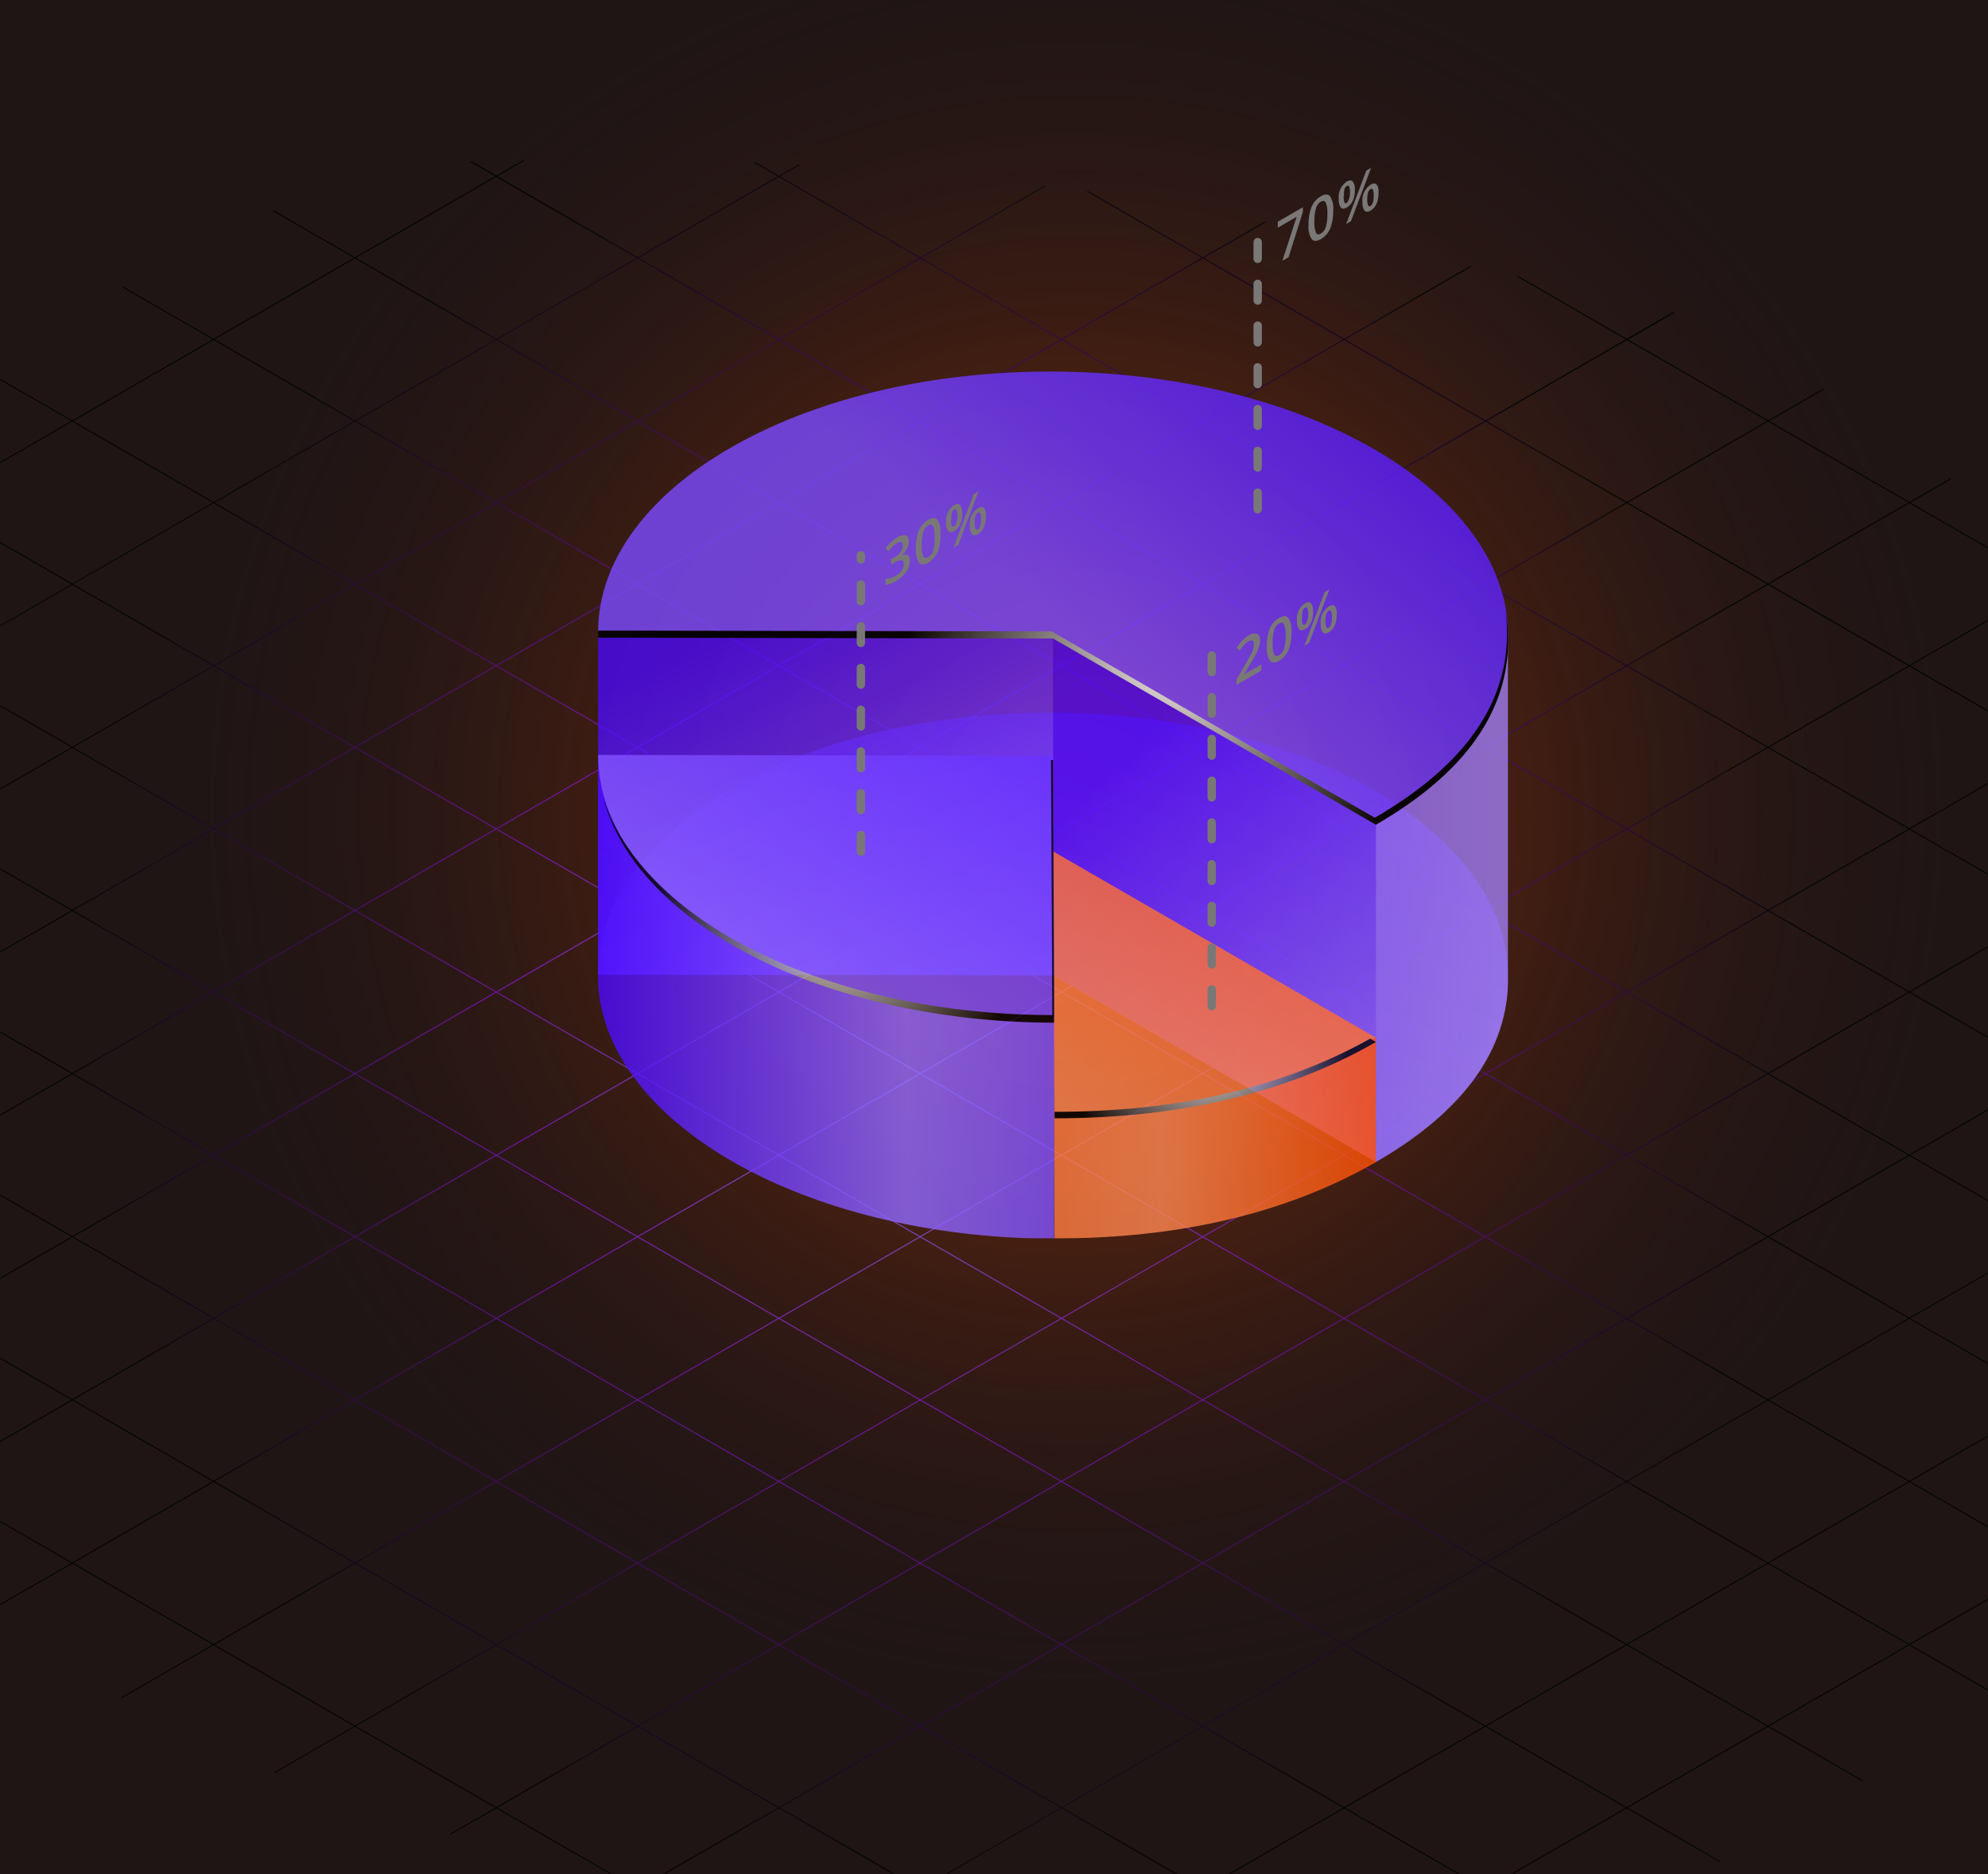
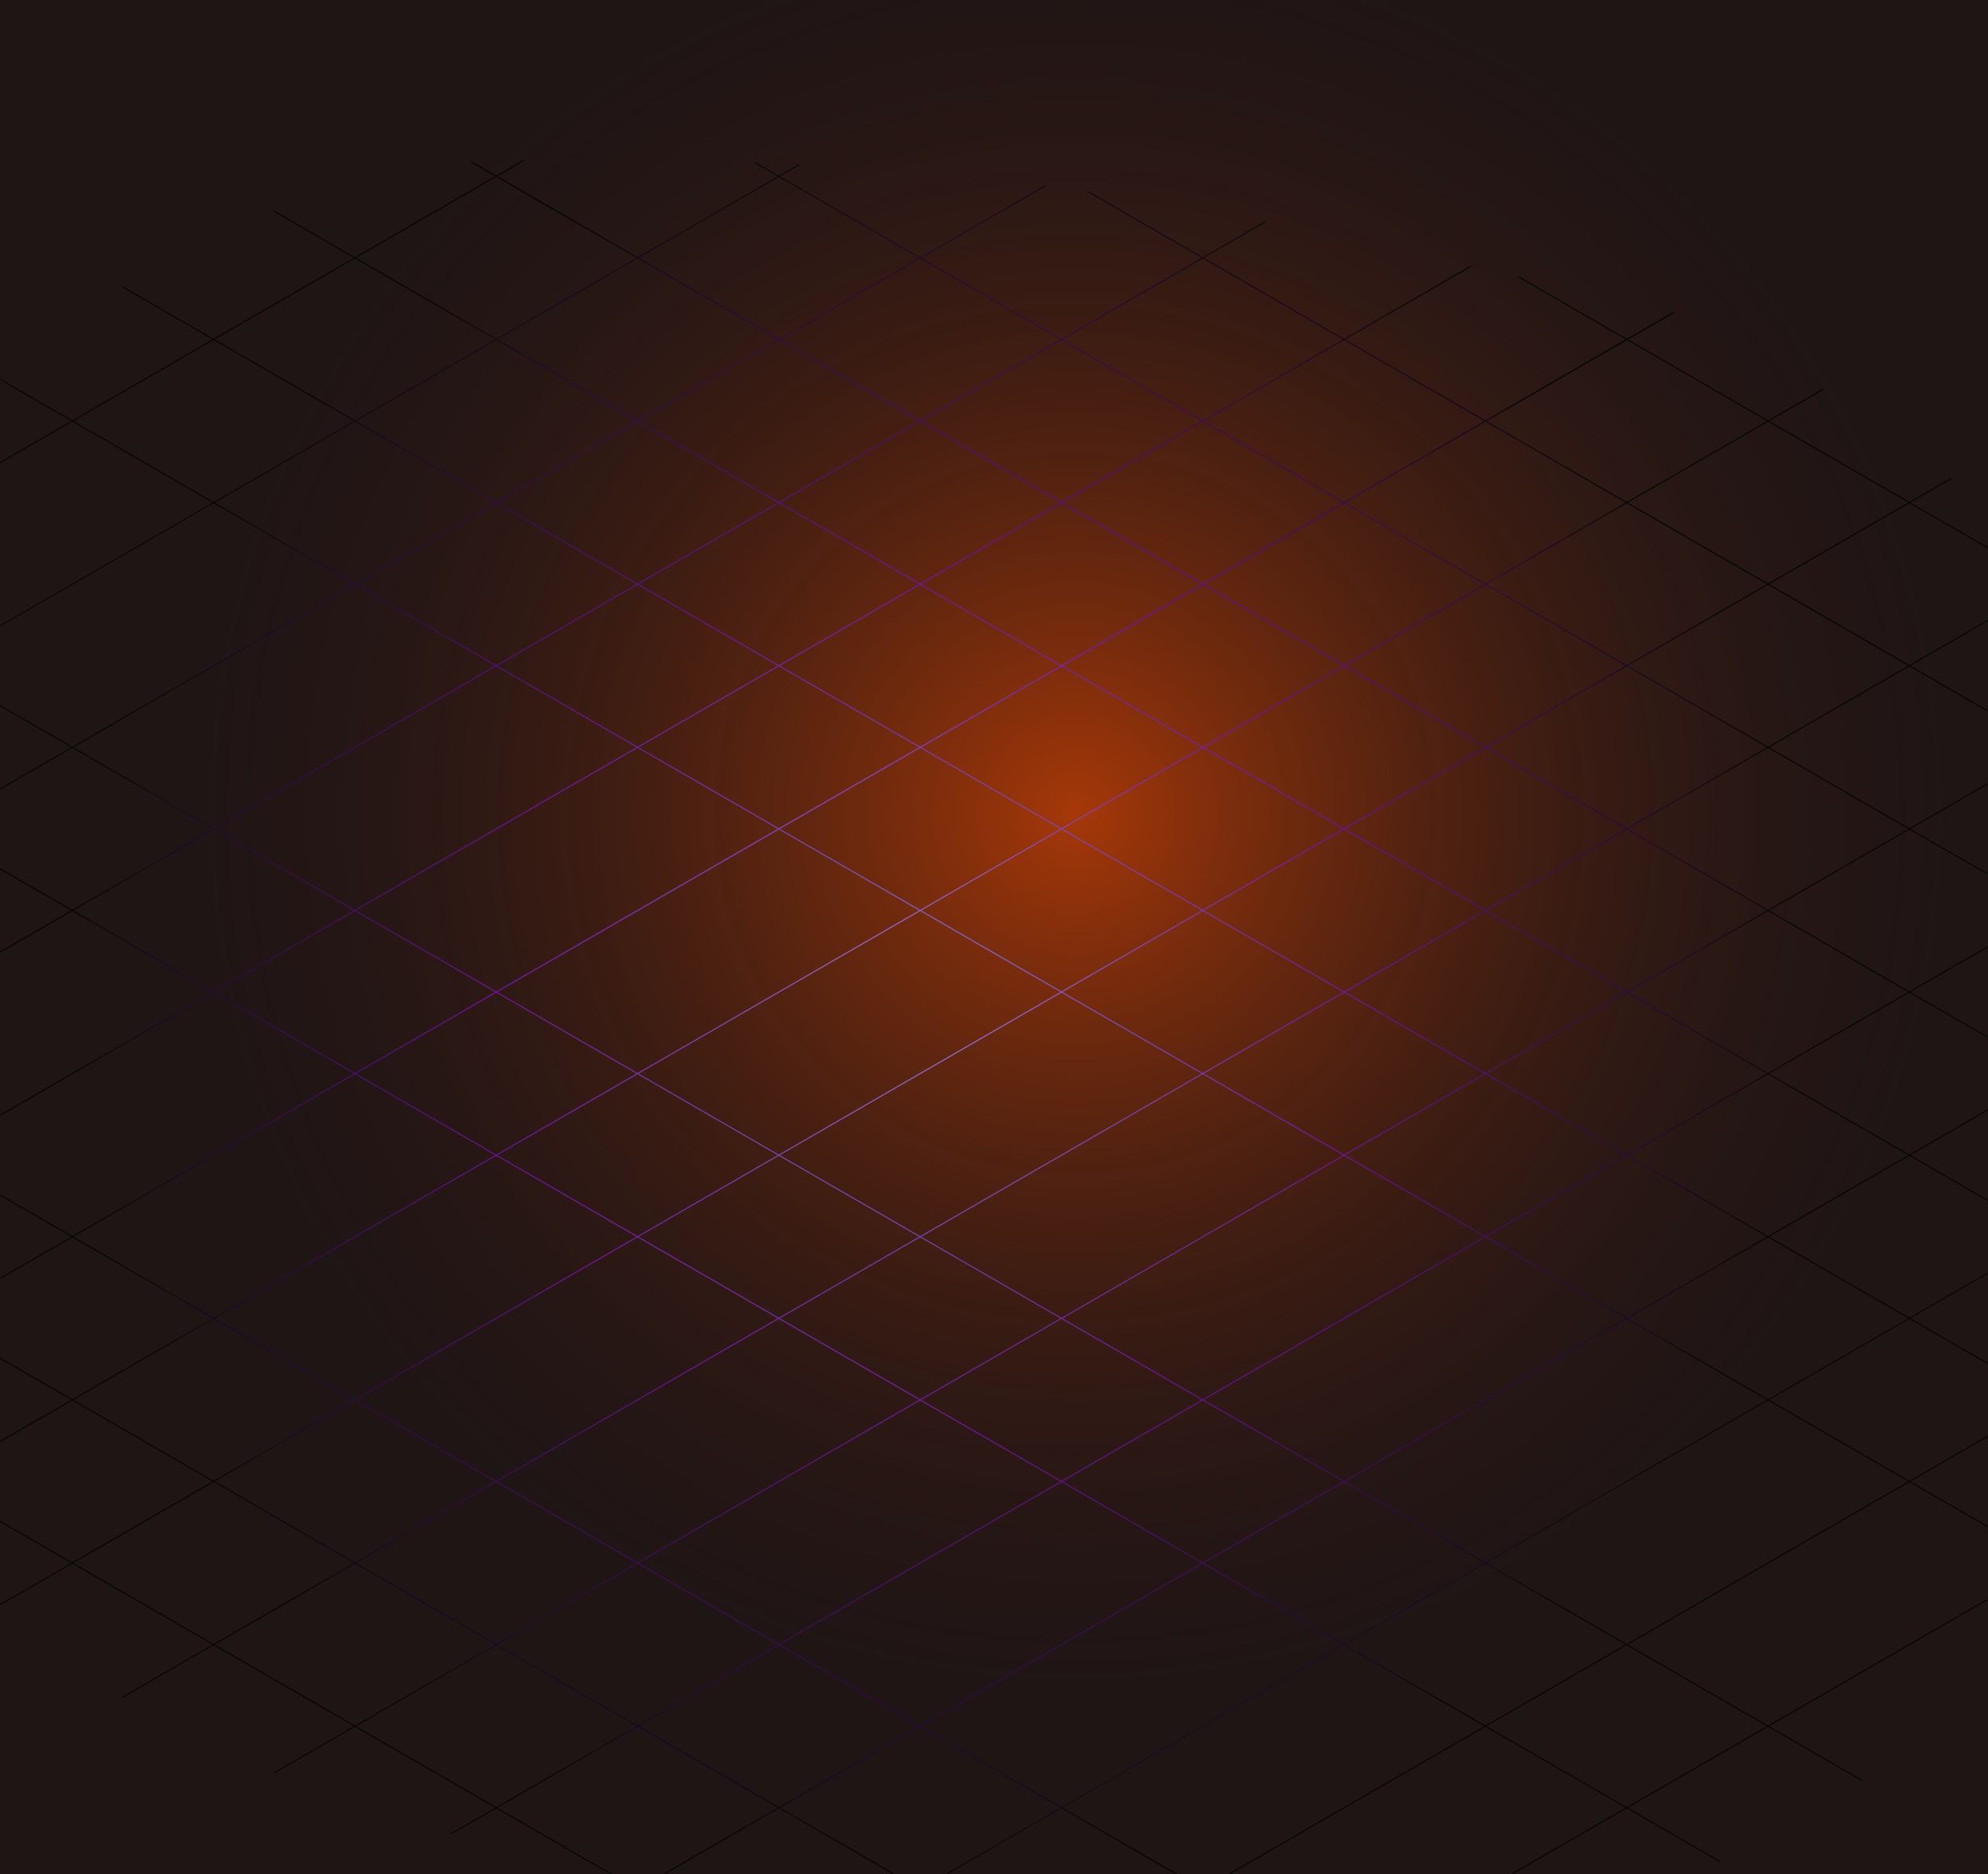
<svg xmlns="http://www.w3.org/2000/svg" fill="none" viewBox="0 0 841 793">
  <path fill="#201515" d="M0 0h841v793H0z" />
  <mask id="mask0_292_246" width="841" height="793" x="0" y="0" maskUnits="userSpaceOnUse" style="mask-type:alpha">
    <path fill="#D9D9D9" d="M0 0h841v793H0z" />
  </mask>
  <g mask="url(#mask0_292_246)">
    <circle cx="455" cy="344" r="382" fill="url(#paint0_radial_292_246)" opacity=".6" />
    <g style="mix-blend-mode:screen">
      <path fill="url(#paint1_radial_292_246)" d="M-188.985 304.649c0 .21-.153.42-.248.649L222.043 67.84h-.899L-188.985 304.65Z" />
      <path fill="url(#paint2_radial_292_246)" d="M-205 383.425 338.565 69.598h-.803L-205 383.024v.401Z" />
      <path fill="url(#paint3_radial_292_246)" d="M-195.769 447.124 442.55 78.62h-.727l-637.726 368.065c.054.144.098.29.134.439Z" />
      <path fill="url(#paint4_radial_292_246)" d="M-174.422 503.311c.072.13.135.264.191.401L535.641 93.87l-.65-.134-709.413 409.575Z" />
      <path fill="url(#paint5_radial_292_246)" d="m-146.041 555.963.229.383 768.486-443.689-.63-.153-768.085 443.459Z" />
      <path fill="url(#paint6_radial_292_246)" d="m707.681 132.092-820.067 473.465.267.363 820.488-473.618-.688-.21Z" />
      <path fill="url(#paint7_radial_292_246)" d="m-67.035 648.9 838.587-484.109-.344-.306-838.759 484.186.516.229Z" />
      <path fill="url(#paint8_radial_292_246)" d="m-6.663 683.072 832.146-480.421-.439-.268L-7.083 682.804l.42.268Z" />
      <path fill="url(#paint9_radial_292_246)" d="M51.819 718.333 884.615 237.53l-.44-.249L51.379 718.103l.44.23Z" />
      <path fill="url(#paint10_radial_292_246)" d="m116.358 750.095 825.17-476.369-.402-.268-825.208 476.446.44.191Z" />
      <path fill="url(#paint11_radial_292_246)" d="m190.872 776.106 805.849-465.247-.402-.267-806.02 465.342.573.172Z" />
      <path fill="url(#paint12_radial_292_246)" d="m272.095 798.256 760.865-439.293-.12-.44-761.356 439.561.611.172Z" />
      <path fill="url(#paint13_radial_292_246)" d="m359.933 816.489 683.917-394.783a3.812 3.812 0 0 1 0-.478L359.245 816.489h.688Z" />
      <path fill="url(#paint14_radial_292_246)" d="m462.272 826.503 583.638-336.971v-.516l-584.402 337.43.764.057Z" />
      <path fill="url(#paint15_radial_292_246)" d="m572.028 832.16 466.962-269.585c.01-.184.01-.369 0-.554l-467.802 270.12.84.019Z" />
      <path fill="url(#paint16_radial_292_246)" d="m1026.94 339.45-.23-.63-383.911-221.692-1.434-.325L1026.94 339.45Z" />
      <path fill="url(#paint17_radial_292_246)" d="M459.443 80.855 1043.5 418.056v-.555L460.609 81.008l-1.166-.153Z" />
      <path fill="url(#paint18_radial_292_246)" d="m318.84 68.7 727.11 419.8a4.12 4.12 0 0 0 0-.497L319.719 68.739l-.879-.039Z" />
      <path fill="url(#paint19_radial_292_246)" d="m198.84 68.452 841.42 485.772v-.459L199.624 68.337l-.784.115Z" />
      <path fill="url(#paint20_radial_292_246)" d="m115.327 89.245 883.746 510.273.325-.306L115.804 89.016l-.477.23Z" />
      <path fill="url(#paint21_radial_292_246)" d="m953.128 641.982.344-.305L51.971 121.198l-.459.23 901.616 520.554Z" />
      <path fill="url(#paint22_radial_292_246)" d="m902.75 681.926.382-.287L-9.835 154.548l-.44.249L902.75 681.926Z" />
-       <path fill="url(#paint23_radial_292_246)" d="m847.346 719.021.421-.268-917.478-529.766-.44.267 917.497 529.767Z" />
      <path fill="url(#paint24_radial_292_246)" d="m787.775 753.612.44-.249-916.121-528.925-.421.248 916.102 528.926Z" />
      <path fill="url(#paint25_radial_292_246)" d="M-171.307 268.911 727.48 787.822l.44-.249-898.997-519.044-.23.382Z" />
-       <path fill="url(#paint26_radial_292_246)" d="m-195.597 323.893 862.647 498.06.459-.248-862.992-498.29a3.572 3.572 0 0 1-.114.478Z" />
-       <path fill="url(#paint27_radial_292_246)" d="M-204.981 387.515 564.805 831.95h.936L-205 387c.016.171.022.343.019.515Z" />
+       <path fill="url(#paint27_radial_292_246)" d="M-204.981 387.515 564.805 831.95h.936L-205 387c.016.171.022.343.019.515" />
      <path fill="url(#paint28_radial_292_246)" d="m-189.864 465.241 621.577 358.892h1.013L-190.131 464.61l.267.631Z" />
      <path fill="url(#paint29_radial_292_246)" d="m-142.581 561.6 406.173 234.497 1.567.401-408.237-235.7c.153.267.325.535.497.802Z" />
    </g>
  </g>
  <g clip-path="url(#clip0_292_246)">
    <g opacity=".9">
      <path fill="url(#paint30_linear_292_246)" d="m445.5 412.64-192.5-.353c-.318-61.368 85.595-110.936 191.9-110.76 106.304.177 192.782 50.098 193.1 111.466.189 30.619-18.459 56.775-55.944 78.468L445.5 412.64Z" />
      <path fill="url(#paint31_linear_292_246)" d="m445.5 268.317-192.5-.353c-.318-61.368 85.595-110.971 191.9-110.759 106.304.212 192.782 50.098 193.1 111.43.189 30.62-18.459 56.775-55.944 78.468L445.5 268.317Z" opacity=".9" />
      <path fill="url(#paint32_linear_292_246)" d="M253 267.929v144.605h192.5V268.282l-192.5-.353Z" opacity=".85" />
      <path fill="url(#paint33_linear_292_246)" d="M582.056 347.103v144.606L445.5 412.534V268.282l136.556 78.821Z" opacity=".85" />
      <path fill="url(#paint34_linear_292_246)" d="M582.056 347.103v144.605c37.461-21.622 56.109-47.778 55.944-78.467V268.635c.189 30.714-18.459 56.87-55.944 78.468Z" opacity=".85" />
      <path fill="url(#paint35_radial_292_246)" d="M636.834 258.566a62.65 62.65 0 0 1 .707 8.939c.189 30.619-18.46 56.775-55.944 78.468L444.9 267.152l-191.9-.354v3.003l192.5.354 136.556 78.785c37.461-21.622 56.109-47.778 55.944-78.467a63.794 63.794 0 0 0-1.166-11.907Z" style="mix-blend-mode:color-dodge" />
    </g>
    <g opacity=".8">
      <path fill="url(#paint36_linear_292_246)" d="m494.8 459.735-49.3-99.419.601 163.684c53.152 0 98.471-10.764 135.955-32.292v-52.677L494.8 459.735Z" />
      <path fill="url(#paint37_linear_292_246)" d="m445.5 360.21 136.556 78.821c-37.461 21.622-82.779 32.386-135.955 32.292L445.5 360.21Z" />
      <path fill="url(#paint38_radial_292_246)" d="m446.101 470.405-.565-108.357.6 111.112c53.153 0 98.471-10.763 135.956-32.291l-2.439-1.413c-37.013 20.703-81.531 31.019-133.552 30.949Z" style="mix-blend-mode:color-dodge" />
    </g>
    <g opacity=".8">
      <path fill="url(#paint39_linear_292_246)" d="m445.712 430.658-.212-39.817h-68.949L252.859 319.51v93.165c.353 61.333 86.796 111.254 193.101 111.431V430.87l-.248-.212Z" />
      <path fill="url(#paint40_linear_292_246)" d="m445.5 319.758.601 111.112c-106.304 0-192.747-50.098-193.101-111.466l192.5.354Z" />
      <path fill="url(#paint41_radial_292_246)" d="M445.5 321.595h-.883l.565 107.897c-95.031-.176-174.123-40.064-190.097-92.352 13.642 53.878 94.042 95.391 190.839 95.567l-.424-111.112Z" style="mix-blend-mode:color-dodge" />
    </g>
    <path fill="#797876" d="M532.049 217.266a1.801 1.801 0 0 1-1.767-1.767v-7.066a1.766 1.766 0 0 1 3.534 0v7.066c0 .469-.186.918-.517 1.25a1.77 1.77 0 0 1-1.25.517Zm0-17.665a1.801 1.801 0 0 1-1.767-1.767v-7.066a1.766 1.766 0 0 1 3.534 0v7.066c0 .469-.186.918-.517 1.25a1.77 1.77 0 0 1-1.25.517Zm0-17.665a1.801 1.801 0 0 1-1.767-1.766v-7.066a1.767 1.767 0 1 1 3.534 0v7.066a1.77 1.77 0 0 1-1.767 1.766Zm0-17.665a1.801 1.801 0 0 1-1.767-1.766v-7.066a1.767 1.767 0 1 1 3.534 0v7.066a1.77 1.77 0 0 1-1.767 1.766Zm0-17.665a1.801 1.801 0 0 1-1.767-1.766v-7.066c0-.469.186-.918.518-1.249a1.764 1.764 0 0 1 2.499 0c.331.331.517.78.517 1.249v7.066a1.77 1.77 0 0 1-1.767 1.766Zm0-17.665a1.801 1.801 0 0 1-1.767-1.766v-7.066c0-.469.186-.918.518-1.249a1.764 1.764 0 0 1 2.499 0c.331.331.517.78.517 1.249v7.066a1.77 1.77 0 0 1-1.767 1.766Zm0-17.665a1.801 1.801 0 0 1-1.767-1.766v-7.066c0-.469.186-.918.518-1.249a1.764 1.764 0 0 1 2.499 0c.331.331.517.78.517 1.249v7.066a1.767 1.767 0 0 1-1.767 1.766Z" style="mix-blend-mode:screen" />
    <g fill="#797876" style="mix-blend-mode:screen">
      <path d="m542.475 110.358 6.078-18.655-7.987 4.629v-2.509l10.603-6.147v1.978l-6.044 19.149-2.65 1.555ZM563.997 89.089a19.462 19.462 0 0 1-1.272 7.596 9.471 9.471 0 0 1-3.958 4.487c-1.696.989-3.004.989-3.888 0a9.716 9.716 0 0 1-1.307-6.006 19.526 19.526 0 0 1 1.272-7.632 9.225 9.225 0 0 1 3.923-4.486c1.732-.99 3.039-.99 3.923 0a9.711 9.711 0 0 1 1.307 6.041Zm-7.951 4.593c-.118 1.62.11 3.245.671 4.77.424.812 1.096.918 2.05.353a4.627 4.627 0 0 0 2.085-2.756c.521-1.8.748-3.674.671-5.547.13-1.62-.099-3.248-.671-4.77-.424-.812-1.131-.918-2.085-.388a4.806 4.806 0 0 0-2.05 2.756 18.558 18.558 0 0 0-.671 5.582ZM573.151 80.257a10.615 10.615 0 0 1-.884 4.663 6.183 6.183 0 0 1-2.545 2.897c-1.06.6-1.908.6-2.473 0a5.228 5.228 0 0 1-.884-3.533 7.845 7.845 0 0 1 3.357-7.455c1.096-.635 1.944-.635 2.545 0a5.196 5.196 0 0 1 .884 3.428Zm-4.736 2.755c-.052.849.056 1.7.318 2.509 0 .459.53.565.989.317.46-.247 1.379-2.013 1.379-4.38s-.46-3.286-1.379-2.756a2.264 2.264 0 0 0-.989 1.448c-.18.943-.228 1.906-.141 2.862h-.177ZM580.042 71l-8.552 22.611-2.015 1.166 8.517-22.576 2.05-1.201Zm3.11 10.599a11.443 11.443 0 0 1-.848 4.663 6.324 6.324 0 0 1-2.545 2.862c-1.06.6-1.908.6-2.509 0a5.542 5.542 0 0 1-.883-3.533 7.872 7.872 0 0 1 3.534-7.49c1.06-.6 1.908-.636 2.509 0a5.124 5.124 0 0 1 .742 3.463v.035Zm-4.736 2.72c-.052.85.056 1.7.318 2.509a.637.637 0 0 0 1.025.318c.919-.53 1.378-1.979 1.378-4.381 0-2.403-.459-3.286-1.378-2.756a2.548 2.548 0 0 0-1.025 1.449 10.316 10.316 0 0 0-.318 2.826v.035Z" />
    </g>
    <path fill="#797876" d="M364.182 362.118a1.804 1.804 0 0 1-1.767-1.766v-7.066a1.766 1.766 0 0 1 3.016-1.249c.331.331.518.78.518 1.249v7.066a1.768 1.768 0 0 1-1.767 1.766Zm0-17.665a1.804 1.804 0 0 1-1.767-1.766v-7.066a1.766 1.766 0 0 1 3.016-1.249c.331.331.518.78.518 1.249v7.066a1.768 1.768 0 0 1-1.767 1.766Zm0-17.665a1.804 1.804 0 0 1-1.767-1.766v-7.066a1.766 1.766 0 0 1 3.016-1.249c.331.331.518.78.518 1.249v7.066a1.768 1.768 0 0 1-1.767 1.766Zm0-17.665a1.804 1.804 0 0 1-1.767-1.766v-7.066a1.766 1.766 0 0 1 3.016-1.249c.331.331.518.78.518 1.249v7.066a1.768 1.768 0 0 1-1.767 1.766Zm0-17.665a1.804 1.804 0 0 1-1.767-1.766v-7.066a1.766 1.766 0 0 1 3.016-1.249c.331.331.518.78.518 1.249v7.066a1.768 1.768 0 0 1-1.767 1.766Zm0-17.665a1.804 1.804 0 0 1-1.767-1.766v-7.066a1.766 1.766 0 0 1 3.016-1.249c.331.331.518.78.518 1.249v7.066a1.768 1.768 0 0 1-1.767 1.766Zm0-17.665a1.804 1.804 0 0 1-1.767-1.766v-7.066a1.767 1.767 0 0 1 3.534 0v7.066a1.767 1.767 0 0 1-1.767 1.766Zm0-17.664a1.805 1.805 0 0 1-1.767-1.767v-1.766c0-.469.186-.918.517-1.25a1.77 1.77 0 0 1 2.499 0c.331.332.518.781.518 1.25v1.766a1.767 1.767 0 0 1-1.767 1.767Z" style="mix-blend-mode:screen" />
    <g fill="#797876" style="mix-blend-mode:screen">
      <path d="M384.502 228.96a7.059 7.059 0 0 1-.883 3.321 9.118 9.118 0 0 1-2.403 2.862 3.256 3.256 0 0 1 2.792-.283c.636.354.918 1.095.918 2.261a8.3 8.3 0 0 1-1.555 4.841 13.545 13.545 0 0 1-4.453 3.956 9.85 9.85 0 0 1-4.311 1.555v-2.544a7.381 7.381 0 0 0 2.05-.318 9.405 9.405 0 0 0 2.12-.918 7.885 7.885 0 0 0 2.651-2.297 4.84 4.84 0 0 0 .919-2.861c0-.954-.354-1.449-.99-1.52a5.798 5.798 0 0 0-3.075 1.096l-1.343.777v-2.297l1.343-.777a6.075 6.075 0 0 0 3.711-5.052c0-.777-.212-1.237-.671-1.378a2.23 2.23 0 0 0-1.873.459 8.236 8.236 0 0 0-1.697 1.272 19.589 19.589 0 0 0-1.908 2.191l-1.202-1.272a15.617 15.617 0 0 1 4.913-4.628 5.124 5.124 0 0 1 3.534-.954c.954.388 1.413 1.166 1.413 2.508ZM397.896 225.992a19.46 19.46 0 0 1-1.272 7.596 9.471 9.471 0 0 1-3.958 4.487c-1.697.989-3.004.989-3.888 0a9.715 9.715 0 0 1-1.307-6.006 19.523 19.523 0 0 1 1.272-7.631 9.216 9.216 0 0 1 3.923-4.487c1.731-.989 3.039-.989 3.923 0a9.711 9.711 0 0 1 1.307 6.041Zm-7.951 4.593c-.119 1.62.11 3.246.671 4.77.424.812 1.096.918 2.05.353a4.625 4.625 0 0 0 2.085-2.756c.518-1.789.744-3.65.671-5.511.13-1.62-.099-3.248-.671-4.77-.424-.812-1.131-.918-2.085-.388a4.8 4.8 0 0 0-2.05 2.755 18.59 18.59 0 0 0-.671 5.547ZM407.049 217.16a10.597 10.597 0 0 1-.883 4.663 6.18 6.18 0 0 1-2.545 2.897c-1.06.601-1.908.601-2.473 0a5.226 5.226 0 0 1-.884-3.533 7.844 7.844 0 0 1 3.357-7.454c1.096-.636 1.944-.636 2.545 0a5.188 5.188 0 0 1 .883 3.427Zm-4.735 2.756a6.792 6.792 0 0 0 .318 2.508c0 .459.53.565.989.318.46-.247 1.379-2.014 1.379-4.381 0-2.367-.46-3.286-1.379-2.756a2.271 2.271 0 0 0-.989 1.449c-.18.942-.228 1.906-.142 2.862h-.176Zm11.627-12.013-8.553 22.611-2.014 1.166 8.517-22.575 2.05-1.202Zm3.11 10.599a11.443 11.443 0 0 1-.848 4.664 6.328 6.328 0 0 1-2.545 2.862c-1.06.6-1.908.6-2.509 0a5.55 5.55 0 0 1-.884-3.533 7.874 7.874 0 0 1 3.535-7.49c1.06-.601 1.908-.636 2.509 0a5.122 5.122 0 0 1 .742 3.462v.035Zm-4.736 2.721a6.792 6.792 0 0 0 .318 2.508.64.64 0 0 0 .425.44.64.64 0 0 0 .6-.122c.919-.53 1.378-1.978 1.378-4.381 0-2.402-.459-3.285-1.378-2.756a2.552 2.552 0 0 0-1.025 1.449 10.338 10.338 0 0 0-.318 2.862Z" />
    </g>
    <path fill="#797876" d="M512.612 427.479a1.802 1.802 0 0 1-1.767-1.767v-7.066a1.767 1.767 0 0 1 3.534 0v7.066a1.768 1.768 0 0 1-1.767 1.767Zm0-17.665a1.802 1.802 0 0 1-1.767-1.767v-7.066a1.767 1.767 0 0 1 3.534 0v7.066c0 .469-.186.918-.518 1.249a1.764 1.764 0 0 1-1.249.518Zm0-17.665a1.802 1.802 0 0 1-1.767-1.767v-7.066a1.767 1.767 0 0 1 3.534 0v7.066c0 .469-.186.918-.518 1.249a1.764 1.764 0 0 1-1.249.518Zm0-17.665a1.802 1.802 0 0 1-1.767-1.767v-7.066a1.767 1.767 0 0 1 3.534 0v7.066c0 .469-.186.918-.518 1.249a1.764 1.764 0 0 1-1.249.518Zm0-17.665a1.802 1.802 0 0 1-1.767-1.767v-7.066a1.77 1.77 0 0 1 1.767-1.766 1.767 1.767 0 0 1 1.767 1.766v7.066c0 .469-.186.918-.518 1.249a1.764 1.764 0 0 1-1.249.518Zm0-17.665a1.802 1.802 0 0 1-1.767-1.767v-7.066a1.77 1.77 0 0 1 1.767-1.766 1.767 1.767 0 0 1 1.767 1.766v7.066c0 .469-.186.918-.518 1.249a1.764 1.764 0 0 1-1.249.518Zm0-17.665a1.806 1.806 0 0 1-1.24-.527 1.806 1.806 0 0 1-.527-1.24v-7.066a1.77 1.77 0 0 1 1.767-1.766 1.767 1.767 0 0 1 1.767 1.766v7.066a1.767 1.767 0 0 1-1.767 1.767Zm0-17.665a1.806 1.806 0 0 1-1.24-.527 1.806 1.806 0 0 1-.527-1.24v-7.065c0-.469.186-.918.517-1.25a1.77 1.77 0 0 1 2.499 0c.332.332.518.781.518 1.25v7.065a1.767 1.767 0 0 1-1.767 1.767Zm0-17.665a1.806 1.806 0 0 1-1.24-.527 1.805 1.805 0 0 1-.527-1.239v-7.066c0-.469.186-.918.517-1.25a1.77 1.77 0 0 1 2.499 0c.332.332.518.781.518 1.25v7.066a1.766 1.766 0 0 1-1.767 1.766Z" style="mix-blend-mode:screen" />
    <g fill="#797876" style="mix-blend-mode:screen">
      <path d="m533.498 283.757-10.425 6.006v-2.155l3.958-6.854a130.876 130.876 0 0 0 2.332-4.275c.35-.678.634-1.388.849-2.12a6.284 6.284 0 0 0 .247-1.767c0-.777-.212-1.307-.636-1.519-.424-.212-.99 0-1.732.318a8.066 8.066 0 0 0-1.696 1.343 15.156 15.156 0 0 0-1.909 2.473l-1.342-1.095a18.447 18.447 0 0 1 2.509-3.215 12.453 12.453 0 0 1 2.579-2.014 4.068 4.068 0 0 1 3.534-.707c.849.389 1.308 1.272 1.308 2.721a8.795 8.795 0 0 1-.389 2.473 19.214 19.214 0 0 1-1.131 2.897c-.53 1.06-1.378 2.579-2.579 4.557l-2.686 4.523 7.315-4.24-.106 2.65ZM546.327 267.505a19.482 19.482 0 0 1-1.272 7.596 9.473 9.473 0 0 1-3.959 4.487c-1.696.989-3.004.989-3.887 0a9.716 9.716 0 0 1-1.308-6.006 19.524 19.524 0 0 1 1.273-7.631 9.214 9.214 0 0 1 3.922-4.487c1.732-.99 3.04-.99 3.923 0a9.71 9.71 0 0 1 1.308 6.041Zm-7.952 4.593a11.406 11.406 0 0 0 .672 4.769c.424.813 1.095.919 2.049.354a4.634 4.634 0 0 0 2.086-2.756c.517-1.789.744-3.65.671-5.511.129-1.62-.1-3.249-.671-4.77-.425-.813-1.131-.919-2.086-.389a4.804 4.804 0 0 0-2.049 2.756 18.59 18.59 0 0 0-.672 5.547ZM555.48 258.672a10.6 10.6 0 0 1-.883 4.664 6.19 6.19 0 0 1-2.545 2.897c-1.06.601-1.908.601-2.474 0a5.227 5.227 0 0 1-.883-3.533 7.844 7.844 0 0 1 3.357-7.455c1.096-.635 1.944-.635 2.545 0a5.197 5.197 0 0 1 .883 3.427Zm-4.736 2.756c-.052.849.056 1.7.319 2.509 0 .459.53.565.989.318.46-.248 1.378-2.014 1.378-4.381 0-2.367-.459-3.286-1.378-2.756a2.268 2.268 0 0 0-.989 1.449c-.18.942-.228 1.905-.142 2.861h-.177Zm11.627-12.012-8.552 22.611-2.014 1.166 8.517-22.576 2.049-1.201Zm3.11 10.599a11.446 11.446 0 0 1-.848 4.664 6.329 6.329 0 0 1-2.544 2.861c-1.06.601-1.909.601-2.509 0a5.547 5.547 0 0 1-.884-3.533 7.88 7.88 0 0 1 3.534-7.49c1.06-.6 1.909-.636 2.509 0a5.118 5.118 0 0 1 .742 3.569v-.071Zm-4.735 2.72c-.052.849.056 1.7.318 2.509a.637.637 0 0 0 1.025.318c.919-.53 1.378-1.979 1.378-4.381 0-2.403-.459-3.286-1.378-2.756a2.544 2.544 0 0 0-1.025 1.449 10.315 10.315 0 0 0-.318 2.826v.035Z" />
    </g>
  </g>
  <defs>
    <radialGradient id="paint0_radial_292_246" cx="0" cy="0" r="1" gradientTransform="matrix(0 382 -382 0 455 344)" gradientUnits="userSpaceOnUse">
      <stop stop-color="#FF4F00" />
      <stop offset="1" stop-color="#201515" stop-opacity="0" />
    </radialGradient>
    <radialGradient id="paint1_radial_292_246" cx="0" cy="0" r="1" gradientTransform="translate(394.962 425.088) scale(366.823)" gradientUnits="userSpaceOnUse">
      <stop stop-color="#9B7AD2" />
      <stop offset=".49" stop-color="#70169F" />
      <stop offset="1" stop-color="#020600" />
    </radialGradient>
    <radialGradient id="paint2_radial_292_246" cx="0" cy="0" r="1" gradientTransform="translate(394.962 425.088) scale(366.823)" gradientUnits="userSpaceOnUse">
      <stop stop-color="#A67AD2" />
      <stop offset=".49" stop-color="#70169F" />
      <stop offset="1" stop-color="#020600" />
    </radialGradient>
    <radialGradient id="paint3_radial_292_246" cx="0" cy="0" r="1" gradientTransform="translate(394.962 425.089) scale(366.823)" gradientUnits="userSpaceOnUse">
      <stop stop-color="#AB7AD2" />
      <stop offset=".49" stop-color="#70169F" />
      <stop offset="1" stop-color="#020600" />
    </radialGradient>
    <radialGradient id="paint4_radial_292_246" cx="0" cy="0" r="1" gradientTransform="translate(394.962 425.088) scale(366.823)" gradientUnits="userSpaceOnUse">
      <stop stop-color="#AB7AD2" />
      <stop offset=".49" stop-color="#70169F" />
      <stop offset="1" stop-color="#020600" />
    </radialGradient>
    <radialGradient id="paint5_radial_292_246" cx="0" cy="0" r="1" gradientTransform="translate(394.963 425.089) scale(366.823)" gradientUnits="userSpaceOnUse">
      <stop stop-color="#A67AD2" />
      <stop offset=".49" stop-color="#70169F" />
      <stop offset="1" stop-color="#020600" />
    </radialGradient>
    <radialGradient id="paint6_radial_292_246" cx="0" cy="0" r="1" gradientTransform="translate(394.962 425.088) scale(366.823)" gradientUnits="userSpaceOnUse">
      <stop stop-color="#9B7AD2" />
      <stop offset=".49" stop-color="#70169F" />
      <stop offset="1" stop-color="#020600" />
    </radialGradient>
    <radialGradient id="paint7_radial_292_246" cx="0" cy="0" r="1" gradientTransform="translate(394.963 425.087) scale(366.823)" gradientUnits="userSpaceOnUse">
      <stop stop-color="#9B7AD2" />
      <stop offset=".49" stop-color="#70169F" />
      <stop offset="1" stop-color="#020600" />
    </radialGradient>
    <radialGradient id="paint8_radial_292_246" cx="0" cy="0" r="1" gradientTransform="translate(394.962 425.088) scale(366.823)" gradientUnits="userSpaceOnUse">
      <stop stop-color="#917AD2" />
      <stop offset=".49" stop-color="#70169F" />
      <stop offset="1" stop-color="#020600" />
    </radialGradient>
    <radialGradient id="paint9_radial_292_246" cx="0" cy="0" r="1" gradientTransform="translate(394.963 425.088) scale(366.823)" gradientUnits="userSpaceOnUse">
      <stop stop-color="#8C7AD2" />
      <stop offset=".49" stop-color="#70169F" />
      <stop offset="1" stop-color="#020600" />
    </radialGradient>
    <radialGradient id="paint10_radial_292_246" cx="0" cy="0" r="1" gradientTransform="translate(394.963 425.088) scale(366.823)" gradientUnits="userSpaceOnUse">
      <stop stop-color="#967AD2" />
      <stop offset=".49" stop-color="#70169F" />
      <stop offset="1" stop-color="#020600" />
    </radialGradient>
    <radialGradient id="paint11_radial_292_246" cx="0" cy="0" r="1" gradientTransform="translate(394.962 425.088) scale(366.823)" gradientUnits="userSpaceOnUse">
      <stop stop-color="#967AD2" />
      <stop offset=".49" stop-color="#70169F" />
      <stop offset="1" stop-color="#020600" />
    </radialGradient>
    <radialGradient id="paint12_radial_292_246" cx="0" cy="0" r="1" gradientTransform="translate(394.962 425.088) scale(366.823)" gradientUnits="userSpaceOnUse">
      <stop stop-color="#9B7AD2" />
      <stop offset=".49" stop-color="#70169F" />
      <stop offset="1" stop-color="#020600" />
    </radialGradient>
    <radialGradient id="paint13_radial_292_246" cx="0" cy="0" r="1" gradientTransform="translate(394.964 425.089) scale(366.823)" gradientUnits="userSpaceOnUse">
      <stop stop-color="#AB7AD2" />
      <stop offset=".49" stop-color="#70169F" />
      <stop offset="1" stop-color="#020600" />
    </radialGradient>
    <radialGradient id="paint14_radial_292_246" cx="0" cy="0" r="1" gradientTransform="translate(394.962 425.089) scale(366.823)" gradientUnits="userSpaceOnUse">
      <stop stop-color="#967AD2" />
      <stop offset=".49" stop-color="#70169F" />
      <stop offset="1" stop-color="#020600" />
    </radialGradient>
    <radialGradient id="paint15_radial_292_246" cx="0" cy="0" r="1" gradientTransform="translate(394.962 425.088) scale(366.823)" gradientUnits="userSpaceOnUse">
      <stop stop-color="#917AD2" />
      <stop offset=".49" stop-color="#70169F" />
      <stop offset="1" stop-color="#020600" />
    </radialGradient>
    <radialGradient id="paint16_radial_292_246" cx="0" cy="0" r="1" gradientTransform="translate(394.963 425.088) scale(366.823)" gradientUnits="userSpaceOnUse">
      <stop stop-color="#9B7AD2" />
      <stop offset=".49" stop-color="#70169F" />
      <stop offset="1" stop-color="#020600" />
    </radialGradient>
    <radialGradient id="paint17_radial_292_246" cx="0" cy="0" r="1" gradientTransform="translate(394.962 425.089) scale(366.823)" gradientUnits="userSpaceOnUse">
      <stop stop-color="#967AD2" />
      <stop offset=".49" stop-color="#70169F" />
      <stop offset="1" stop-color="#020600" />
    </radialGradient>
    <radialGradient id="paint18_radial_292_246" cx="0" cy="0" r="1" gradientTransform="translate(394.96 425.089) scale(366.823)" gradientUnits="userSpaceOnUse">
      <stop stop-color="#967AD2" />
      <stop offset=".49" stop-color="#70169F" />
      <stop offset="1" stop-color="#020600" />
    </radialGradient>
    <radialGradient id="paint19_radial_292_246" cx="0" cy="0" r="1" gradientTransform="translate(394.961 425.089) scale(366.823)" gradientUnits="userSpaceOnUse">
      <stop stop-color="#9B7AD2" />
      <stop offset=".49" stop-color="#70169F" />
      <stop offset="1" stop-color="#020600" />
    </radialGradient>
    <radialGradient id="paint20_radial_292_246" cx="0" cy="0" r="1" gradientTransform="translate(394.964 425.089) scale(366.823)" gradientUnits="userSpaceOnUse">
      <stop stop-color="#8C7AD2" />
      <stop offset=".49" stop-color="#70169F" />
      <stop offset="1" stop-color="#020600" />
    </radialGradient>
    <radialGradient id="paint21_radial_292_246" cx="0" cy="0" r="1" gradientTransform="translate(394.962 425.088) scale(366.823)" gradientUnits="userSpaceOnUse">
      <stop stop-color="#867AD2" />
      <stop offset=".49" stop-color="#70169F" />
      <stop offset="1" stop-color="#020600" />
    </radialGradient>
    <radialGradient id="paint22_radial_292_246" cx="0" cy="0" r="1" gradientTransform="translate(394.962 425.088) scale(366.823)" gradientUnits="userSpaceOnUse">
      <stop stop-color="#817AD2" />
      <stop offset=".49" stop-color="#70169F" />
      <stop offset="1" stop-color="#020600" />
    </radialGradient>
    <radialGradient id="paint23_radial_292_246" cx="0" cy="0" r="1" gradientTransform="translate(394.962 425.088) scale(366.823)" gradientUnits="userSpaceOnUse">
      <stop stop-color="#8C7AD2" />
      <stop offset=".49" stop-color="#70169F" />
      <stop offset="1" stop-color="#020600" />
    </radialGradient>
    <radialGradient id="paint24_radial_292_246" cx="0" cy="0" r="1" gradientTransform="translate(394.961 425.088) scale(366.823)" gradientUnits="userSpaceOnUse">
      <stop stop-color="#867AD2" />
      <stop offset=".49" stop-color="#70169F" />
      <stop offset="1" stop-color="#020600" />
    </radialGradient>
    <radialGradient id="paint25_radial_292_246" cx="0" cy="0" r="1" gradientTransform="translate(394.962 425.089) scale(366.823)" gradientUnits="userSpaceOnUse">
      <stop stop-color="#967AD2" />
      <stop offset=".49" stop-color="#70169F" />
      <stop offset="1" stop-color="#020600" />
    </radialGradient>
    <radialGradient id="paint26_radial_292_246" cx="0" cy="0" r="1" gradientTransform="translate(394.962 425.087) scale(366.823)" gradientUnits="userSpaceOnUse">
      <stop stop-color="#967AD2" />
      <stop offset=".49" stop-color="#70169F" />
      <stop offset="1" stop-color="#020600" />
    </radialGradient>
    <radialGradient id="paint27_radial_292_246" cx="0" cy="0" r="1" gradientTransform="translate(394.962 425.088) scale(366.823)" gradientUnits="userSpaceOnUse">
      <stop stop-color="#967AD2" />
      <stop offset=".49" stop-color="#70169F" />
      <stop offset="1" stop-color="#020600" />
    </radialGradient>
    <radialGradient id="paint28_radial_292_246" cx="0" cy="0" r="1" gradientTransform="translate(394.962 425.088) scale(366.823)" gradientUnits="userSpaceOnUse">
      <stop stop-color="#8C7AD2" />
      <stop offset=".49" stop-color="#70169F" />
      <stop offset="1" stop-color="#020600" />
    </radialGradient>
    <radialGradient id="paint29_radial_292_246" cx="0" cy="0" r="1" gradientTransform="translate(394.963 425.088) scale(366.823)" gradientUnits="userSpaceOnUse">
      <stop stop-color="#917AD2" />
      <stop offset=".49" stop-color="#70169F" />
      <stop offset="1" stop-color="#020600" />
    </radialGradient>
    <radialGradient id="paint35_radial_292_246" cx="0" cy="0" r="1" gradientTransform="matrix(112.206 0 0 112.172 496.073 278.033)" gradientUnits="userSpaceOnUse">
      <stop stop-color="#fff" />
      <stop offset="1" />
    </radialGradient>
    <radialGradient id="paint38_radial_292_246" cx="0" cy="0" r="1" gradientTransform="matrix(59.337 0 0 59.319 510.81 444.261)" gradientUnits="userSpaceOnUse">
      <stop stop-color="#fff" />
      <stop offset="1" />
    </radialGradient>
    <radialGradient id="paint41_radial_292_246" cx="0" cy="0" r="1" gradientTransform="matrix(78.138 0 0 78.114 355.205 390.488)" gradientUnits="userSpaceOnUse">
      <stop stop-color="#fff" />
      <stop offset="1" />
    </radialGradient>
    <linearGradient id="paint30_linear_292_246" x1="528.339" x2="423.608" y1="206.313" y2="467.953" gradientUnits="userSpaceOnUse">
      <stop offset=".1" stop-color="#4A08FF" />
      <stop offset="1" stop-color="#A483FC" />
    </linearGradient>
    <linearGradient id="paint31_linear_292_246" x1="603.19" x2="450.645" y1="73.049" y2="262.427" gradientUnits="userSpaceOnUse">
      <stop offset=".1" stop-color="#4A08FF" />
      <stop offset="1" stop-color="#7A49FF" />
    </linearGradient>
    <linearGradient id="paint32_linear_292_246" x1="296.823" x2="441.296" y1="236.238" y2="523.47" gradientUnits="userSpaceOnUse">
      <stop offset=".1" stop-color="#4A08FF" />
      <stop offset="1" stop-color="#A483FC" />
    </linearGradient>
    <linearGradient id="paint33_linear_292_246" x1="443.239" x2="635.474" y1="315.73" y2="490.494" gradientUnits="userSpaceOnUse">
      <stop offset=".1" stop-color="#4A08FF" />
      <stop offset="1" stop-color="#A483FC" />
    </linearGradient>
    <linearGradient id="paint34_linear_292_246" x1="276.325" x2="634.855" y1="380.172" y2="380.172" gradientUnits="userSpaceOnUse">
      <stop offset=".1" stop-color="#4A08FF" />
      <stop offset="1" stop-color="#A483FC" />
    </linearGradient>
    <linearGradient id="paint36_linear_292_246" x1="253.637" x2="631.639" y1="442.176" y2="442.176" gradientUnits="userSpaceOnUse">
      <stop offset=".04" stop-color="#FF4F00" />
      <stop offset=".63" stop-color="#FF8853" />
      <stop offset=".87" stop-color="#FF4F00" />
    </linearGradient>
    <linearGradient id="paint37_linear_292_246" x1="590.573" x2="460.077" y1="292.942" y2="474.328" gradientUnits="userSpaceOnUse">
      <stop offset=".04" stop-color="#FF4F00" />
      <stop offset="1" stop-color="#FF8853" />
    </linearGradient>
    <linearGradient id="paint39_linear_292_246" x1="252.399" x2="637.965" y1="421.72" y2="421.72" gradientUnits="userSpaceOnUse">
      <stop stop-color="#4A08FF" />
      <stop offset=".34" stop-color="#926AFF" />
      <stop offset="1" stop-color="#4A08FF" />
    </linearGradient>
    <linearGradient id="paint40_linear_292_246" x1="499.324" x2="321.662" y1="185.681" y2="410.572" gradientUnits="userSpaceOnUse">
      <stop stop-color="#4A08FF" />
      <stop offset="1" stop-color="#885DFF" />
    </linearGradient>
    <clipPath id="clip0_292_246">
-       <path fill="#fff" d="M253 71h385v453H253z" />
-     </clipPath>
+       </clipPath>
  </defs>
</svg>